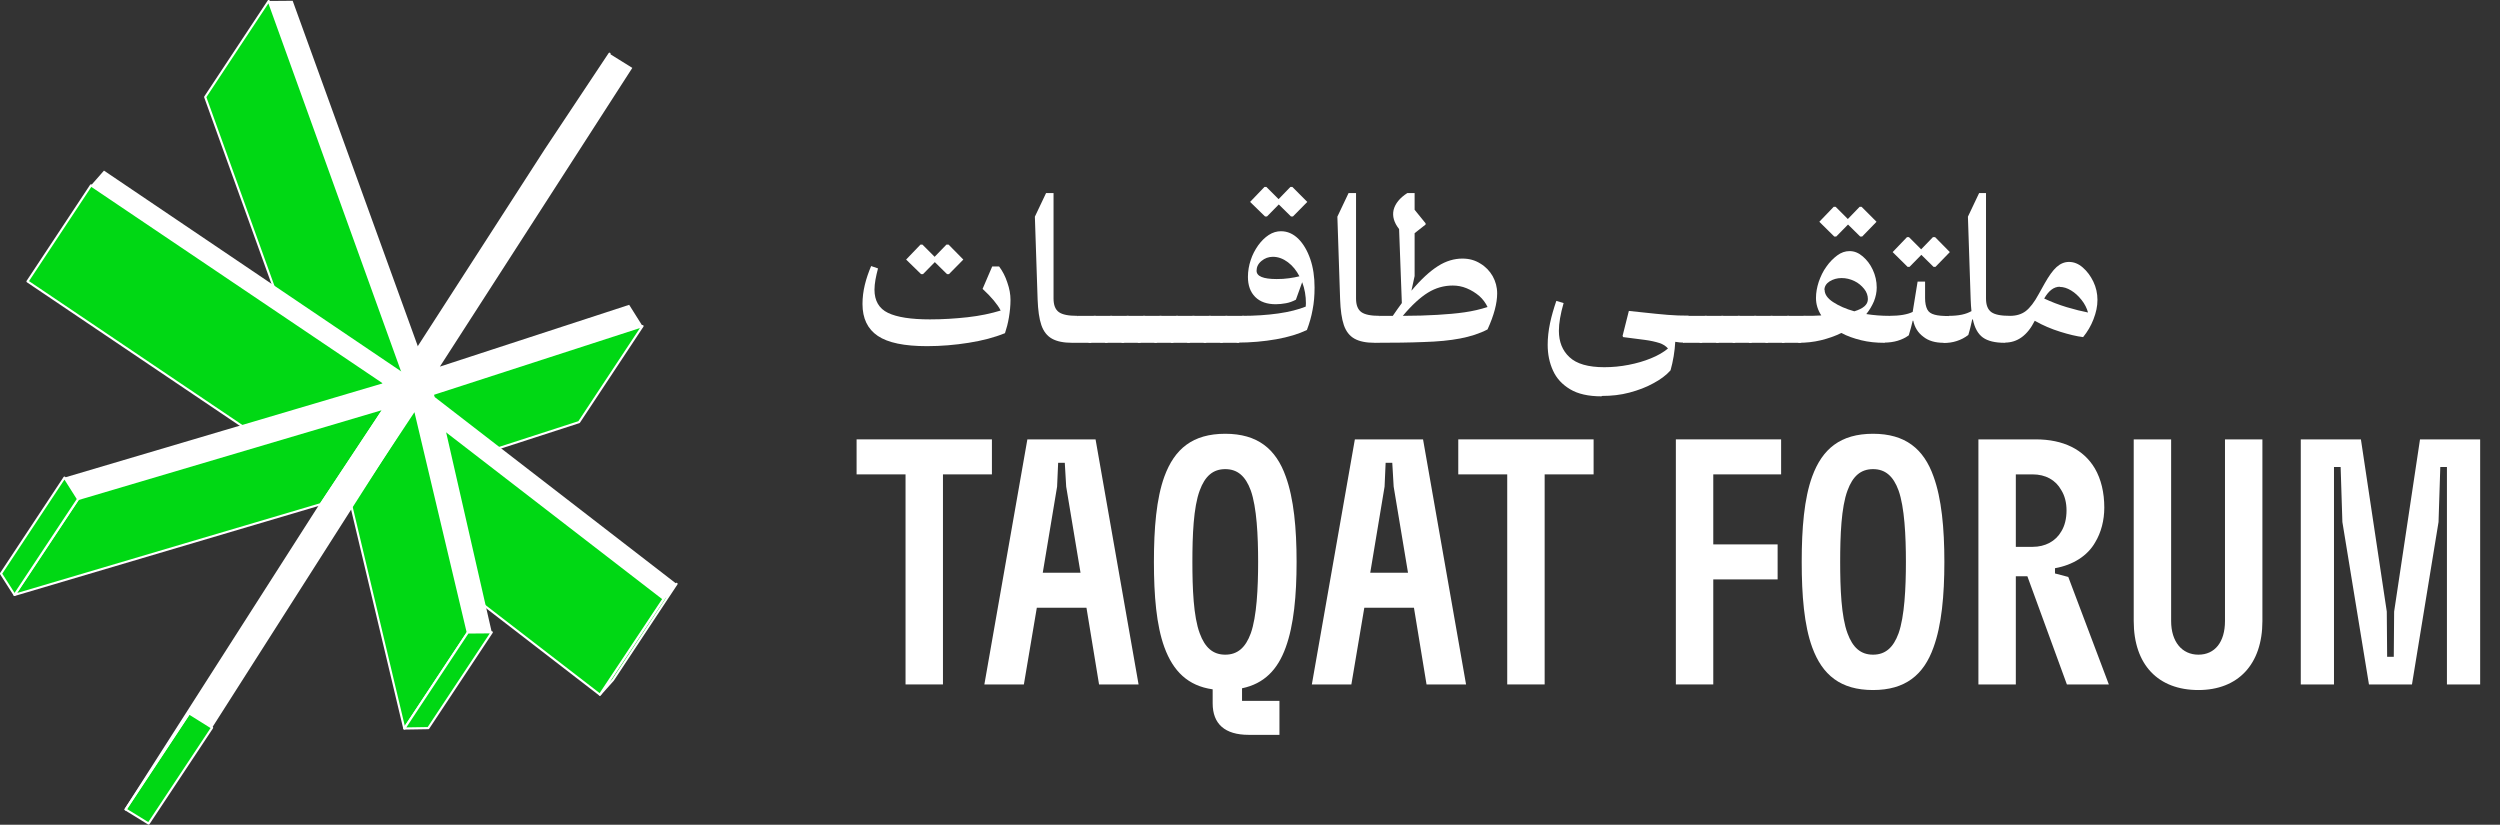
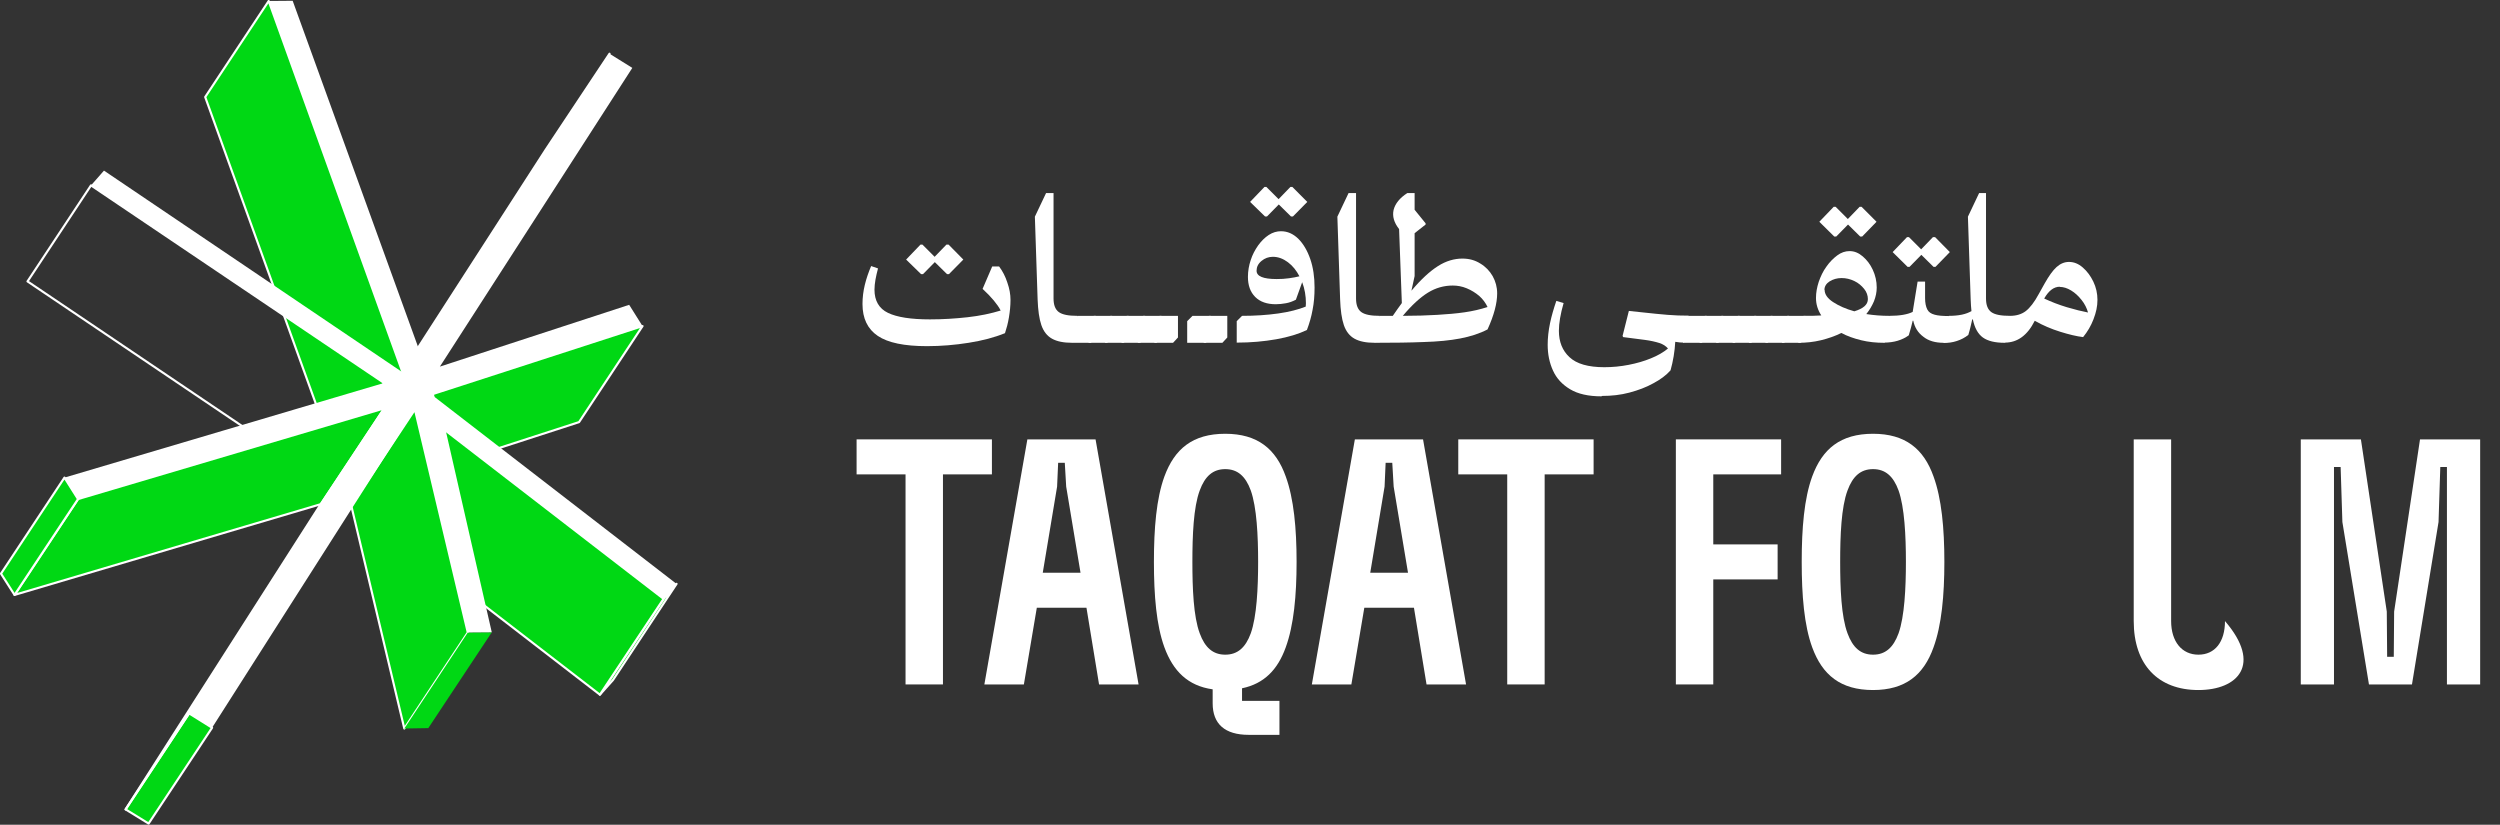
<svg xmlns="http://www.w3.org/2000/svg" width="291" height="96" viewBox="0 0 291 96" fill="none">
  <rect x="0" y="0" width="291" height="96" fill="#333333" stroke="none" />
  <g clip-path="url(#clip0_85_18957)">
    <path d="M271.676 79.668H267.81V51.143H274.81L277.822 71.192L277.863 76.448H278.636L278.677 71.192L281.689 51.143H288.69V79.668H284.823V54.362H284.05L283.846 60.76L280.753 79.668H275.746L272.653 60.76L272.45 54.362H271.676V79.668Z" fill="white" />
-     <path d="M255.895 80.32C251.214 80.32 248.365 77.386 248.365 72.292V51.143H252.72V72.292C252.72 74.696 253.982 76.204 255.895 76.204C257.808 76.204 258.988 74.737 258.988 72.292V51.143H263.344V72.292C263.344 77.345 260.494 80.32 255.895 80.32Z" fill="white" />
-     <path d="M245.469 79.668H240.585L235.985 67.076H234.642V79.668H230.287V51.143H236.962C240.178 51.143 242.538 52.324 243.841 54.525C244.574 55.788 244.94 57.337 244.94 59.089C244.94 60.556 244.574 61.982 243.882 63.123C242.986 64.712 241.277 65.772 239.201 66.139V66.75L240.748 67.157L245.469 79.668ZM236.596 55.218H234.642V63.653H236.596C238.061 63.653 239.282 63.001 239.933 61.86C240.341 61.208 240.544 60.352 240.544 59.415C240.544 58.518 240.341 57.703 239.933 57.051C239.282 55.87 238.102 55.218 236.596 55.218Z" fill="white" />
+     <path d="M255.895 80.32C251.214 80.32 248.365 77.386 248.365 72.292V51.143H252.72V72.292C252.72 74.696 253.982 76.204 255.895 76.204C257.808 76.204 258.988 74.737 258.988 72.292V51.143V72.292C263.344 77.345 260.494 80.32 255.895 80.32Z" fill="white" />
    <path d="M218.022 80.32C214.237 80.32 212.12 78.568 210.94 75.348C210.004 72.781 209.719 69.317 209.719 65.405C209.719 61.493 210.004 58.029 210.94 55.462C212.12 52.243 214.237 50.491 218.022 50.491C221.767 50.491 223.924 52.243 225.063 55.462C226 58.029 226.325 61.493 226.325 65.405C226.325 69.317 226 72.781 225.063 75.348C223.924 78.568 221.767 80.32 218.022 80.32ZM218.022 76.204C219.447 76.204 220.383 75.389 220.993 73.718C221.685 71.762 221.848 68.462 221.848 65.405C221.848 62.349 221.685 59.048 220.993 57.092C220.383 55.422 219.447 54.606 218.022 54.606C216.597 54.606 215.661 55.422 215.051 57.092C214.318 59.048 214.196 62.349 214.196 65.405C214.196 68.462 214.318 71.762 215.051 73.718C215.661 75.389 216.597 76.204 218.022 76.204Z" fill="white" />
    <path d="M199.425 79.668H195.07V51.143H207.322V55.218H199.425V63.368H206.915V67.443H199.425V79.668Z" fill="white" />
    <path d="M169.743 51.143H185.495V55.218H179.797V79.668H175.441V55.218H169.743V51.143Z" fill="white" />
    <path d="M170.649 79.668H166.049L164.584 70.743H158.805L157.299 79.668H152.699L157.706 51.143H165.642L170.649 79.668ZM161.165 56.644L159.496 66.668H163.892L162.223 56.644L162.061 53.873H161.287L161.165 56.644Z" fill="white" />
    <path d="M149.661 75.348C148.725 77.956 147.138 79.586 144.573 80.116V81.583H148.928V85.536H145.347C142.579 85.536 141.154 84.273 141.154 81.868V80.238C138.265 79.831 136.555 78.119 135.537 75.348C134.601 72.781 134.316 69.317 134.316 65.405C134.316 61.493 134.601 58.029 135.537 55.462C136.718 52.243 138.834 50.491 142.62 50.491C146.364 50.491 148.521 52.243 149.661 55.462C150.597 58.029 150.923 61.493 150.923 65.405C150.923 69.317 150.597 72.781 149.661 75.348ZM139.648 73.718C140.259 75.389 141.195 76.204 142.62 76.204C144.044 76.204 144.98 75.389 145.591 73.718C146.283 71.762 146.446 68.462 146.446 65.405C146.446 62.349 146.283 59.048 145.591 57.092C144.98 55.422 144.044 54.606 142.62 54.606C141.195 54.606 140.259 55.422 139.648 57.092C138.916 59.048 138.794 62.349 138.794 65.405C138.794 68.462 138.916 71.762 139.648 73.718Z" fill="white" />
    <path d="M132.53 79.668H127.93L126.465 70.743H120.685L119.179 79.668H114.58L119.586 51.143H127.523L132.53 79.668ZM123.046 56.644L121.377 66.668H125.773L124.104 56.644L123.942 53.873H123.168L123.046 56.644Z" fill="white" />
    <path d="M99.707 51.143H115.459V55.218H109.76V79.668H105.405V55.218H99.707V51.143Z" fill="white" />
    <path fill-rule="evenodd" clip-rule="evenodd" d="M71.017 6.148C71.075 6.186 71.091 6.264 71.053 6.322L71.053 6.323L48.861 40.704L48.86 40.705L41.471 51.859L41.47 51.861C41.432 51.918 41.354 51.934 41.296 51.896C41.238 51.858 41.222 51.781 41.259 51.723L41.26 51.721L63.429 17.34L63.43 17.339L70.842 6.185L70.843 6.184C70.881 6.126 70.959 6.11 71.017 6.148Z" fill="white" />
    <path d="M46.856 43.338L39.466 54.494L23.886 11.293L31.276 0.114L46.856 43.338Z" fill="#00D814" />
    <path fill-rule="evenodd" clip-rule="evenodd" d="M31.291 -0.011C31.338 -0.005 31.378 0.027 31.394 0.072L46.975 43.296C46.988 43.333 46.983 43.375 46.961 43.408L39.571 54.563C39.545 54.603 39.498 54.624 39.451 54.619C39.404 54.613 39.364 54.581 39.348 54.536L23.767 11.335C23.754 11.298 23.759 11.256 23.781 11.223L31.171 0.045C31.197 0.005 31.243 -0.016 31.291 -0.011ZM24.025 11.309L39.5 54.215L46.716 43.322L31.242 0.393L24.025 11.309Z" fill="white" />
    <path d="M74.792 37.956L67.402 49.134L43.081 57.014L50.471 45.835L74.792 37.956Z" fill="#00D814" />
    <path fill-rule="evenodd" clip-rule="evenodd" d="M74.892 37.879C74.924 37.922 74.926 37.98 74.896 38.025L67.506 49.203C67.491 49.227 67.467 49.245 67.44 49.254L43.12 57.133C43.069 57.15 43.013 57.132 42.981 57.09C42.948 57.047 42.947 56.989 42.976 56.944L50.366 45.766C50.382 45.742 50.405 45.724 50.432 45.715L74.753 37.836C74.804 37.819 74.859 37.837 74.892 37.879ZM50.551 45.942L43.384 56.783L67.321 49.028L74.488 38.186L50.551 45.942Z" fill="white" />
-     <path d="M44.706 44.575L37.316 55.754L3.203 32.756L10.593 21.578L44.706 44.575Z" fill="#00D814" />
    <path fill-rule="evenodd" clip-rule="evenodd" d="M10.568 21.454C10.601 21.448 10.635 21.454 10.663 21.473L44.776 44.471C44.833 44.51 44.849 44.587 44.811 44.645L37.421 55.823C37.402 55.851 37.373 55.871 37.34 55.877C37.307 55.884 37.273 55.877 37.245 55.858L3.133 32.86C3.075 32.822 3.06 32.744 3.098 32.686L10.488 21.508C10.507 21.48 10.536 21.461 10.568 21.454ZM10.628 21.753L3.377 32.721L37.281 55.578L44.532 44.61L10.628 21.753Z" fill="white" />
    <path d="M78.75 67.962L71.36 79.141L69.827 80.859L77.24 69.703L78.75 67.962Z" fill="#00D814" />
    <path fill-rule="evenodd" clip-rule="evenodd" d="M78.826 67.862C78.879 67.902 78.891 67.977 78.855 68.032L71.455 79.225L69.921 80.942C69.877 80.992 69.802 80.999 69.75 80.958C69.698 80.918 69.686 80.844 69.722 80.789L77.144 69.62L78.655 67.88C78.698 67.83 78.773 67.822 78.826 67.862ZM77.34 69.78L70.911 79.454L71.26 79.064L77.581 69.502L77.34 69.78Z" fill="white" />
    <path d="M77.24 69.704L69.827 80.859L44.5 61.32L51.89 50.142L77.24 69.704Z" fill="#00D814" />
    <path fill-rule="evenodd" clip-rule="evenodd" d="M51.869 50.017C51.904 50.012 51.939 50.02 51.967 50.042L77.317 69.604C77.369 69.644 77.381 69.718 77.345 69.773L69.932 80.929C69.912 80.958 69.882 80.978 69.848 80.983C69.813 80.989 69.778 80.98 69.75 80.959L44.423 61.42C44.371 61.379 44.358 61.305 44.395 61.25L51.785 50.072C51.804 50.043 51.835 50.023 51.869 50.017ZM51.92 50.324L44.669 61.292L69.797 80.677L77.07 69.732L51.92 50.324Z" fill="white" />
    <path d="M54.452 73.62L47.062 84.799L40.885 58.846L48.298 47.667L54.452 73.62Z" fill="#00D814" />
    <path fill-rule="evenodd" clip-rule="evenodd" d="M48.32 47.544C48.369 47.552 48.408 47.59 48.42 47.638L54.574 73.591C54.582 73.625 54.576 73.661 54.557 73.69L47.167 84.868C47.139 84.91 47.089 84.931 47.04 84.922C46.991 84.914 46.951 84.876 46.94 84.828L40.762 58.875C40.754 58.841 40.761 58.805 40.78 58.776L48.193 47.598C48.22 47.556 48.27 47.535 48.32 47.544ZM41.02 58.87L47.117 84.487L54.317 73.596L48.242 47.979L41.02 58.87Z" fill="white" />
    <path d="M57.244 73.598L49.854 84.753L47.062 84.799L54.453 73.621L57.244 73.598Z" fill="#00D814" />
-     <path fill-rule="evenodd" clip-rule="evenodd" d="M57.354 73.538C57.376 73.579 57.374 73.629 57.349 73.667L49.959 84.823C49.936 84.857 49.897 84.878 49.856 84.879L47.064 84.925C47.018 84.925 46.974 84.9 46.952 84.859C46.93 84.818 46.932 84.768 46.957 84.729L54.347 73.551C54.37 73.516 54.409 73.495 54.451 73.495L57.243 73.472C57.289 73.471 57.332 73.497 57.354 73.538ZM54.52 73.746L47.299 84.669L49.785 84.628L57.008 73.726L54.52 73.746Z" fill="white" />
    <path d="M44.729 47.53L37.339 58.686L1.693 69.245L9.083 58.09L44.729 47.53Z" fill="#00D814" />
    <path fill-rule="evenodd" clip-rule="evenodd" d="M44.83 47.455C44.862 47.498 44.863 47.556 44.834 47.6L37.444 58.755C37.428 58.78 37.403 58.798 37.375 58.806L1.729 69.366C1.678 69.381 1.623 69.363 1.592 69.32C1.561 69.278 1.559 69.22 1.588 69.176L8.978 58.02C8.995 57.996 9.019 57.978 9.047 57.969L44.693 47.41C44.744 47.395 44.799 47.413 44.83 47.455ZM9.163 58.198L1.989 69.026L37.259 58.578L44.433 47.749L9.163 58.198Z" fill="white" />
    <path d="M9.083 58.09L1.693 69.245L0.114 66.772L7.504 55.593L9.083 58.09Z" fill="#00D814" />
    <path fill-rule="evenodd" clip-rule="evenodd" d="M7.505 55.467C7.548 55.468 7.588 55.49 7.61 55.526L9.189 58.023C9.216 58.065 9.215 58.118 9.188 58.16L1.798 69.315C1.774 69.35 1.734 69.372 1.692 69.371C1.649 69.371 1.61 69.349 1.587 69.313L0.008 66.839C-0.019 66.797 -0.018 66.743 0.009 66.702L7.399 55.524C7.423 55.488 7.463 55.467 7.505 55.467ZM0.264 66.773L1.695 69.014L8.933 58.089L7.502 55.825L0.264 66.773Z" fill="white" />
    <path d="M24.686 84.707L17.296 95.863L14.619 94.213L22.009 83.035L24.686 84.707Z" fill="#00D814" />
    <path fill-rule="evenodd" clip-rule="evenodd" d="M21.905 82.965C21.943 82.908 22.019 82.892 22.077 82.928L24.753 84.6C24.782 84.618 24.803 84.647 24.81 84.68C24.817 84.713 24.811 84.748 24.792 84.776L17.402 95.932C17.364 95.988 17.289 96.005 17.231 95.969L14.554 94.32C14.525 94.302 14.504 94.273 14.497 94.24C14.49 94.207 14.496 94.172 14.515 94.143L21.905 82.965ZM22.047 83.207L14.797 94.174L17.259 95.691L24.51 84.745L22.047 83.207Z" fill="white" />
    <path d="M70.948 6.253L73.602 7.902L51.203 42.674L73.236 35.481L74.791 37.955L50.471 45.835L50.608 46.224L78.75 67.963L77.24 69.703L51.889 50.141L57.243 73.597L54.452 73.62L48.297 47.667L24.686 84.707L22.009 83.035L44.728 47.53L9.083 58.09L7.504 55.593L44.705 44.575L10.593 21.577L12.103 19.859L46.856 43.338L31.275 0.114L34.067 0.091L48.755 40.635L70.948 6.253Z" fill="white" />
    <path fill-rule="evenodd" clip-rule="evenodd" d="M44.798 47.425C44.856 47.462 44.872 47.54 44.835 47.598L44.834 47.6L22.116 83.103L22.115 83.105L14.726 94.281L14.725 94.283C14.687 94.34 14.609 94.356 14.551 94.319C14.493 94.281 14.477 94.204 14.514 94.145L14.515 94.144L37.233 58.618L37.234 58.616L44.623 47.462L44.624 47.461C44.662 47.403 44.74 47.387 44.798 47.425Z" fill="white" />
    <path d="M107.898 40.292C105.267 40.292 103.368 39.902 102.178 39.101C100.988 38.299 100.394 37.062 100.394 35.39C100.394 34.634 100.485 33.901 100.668 33.145C100.851 32.389 101.103 31.679 101.4 30.969L102.201 31.244C102.087 31.702 101.972 32.137 101.904 32.55C101.835 32.962 101.789 33.351 101.789 33.718C101.789 35 102.315 35.917 103.368 36.421C104.42 36.925 106.045 37.176 108.241 37.176C109.728 37.176 111.193 37.085 112.634 36.925C114.075 36.764 115.357 36.489 116.478 36.146C116.295 35.779 116.02 35.39 115.677 34.977C115.334 34.565 114.899 34.107 114.373 33.626L115.494 31.015H116.295C116.706 31.564 117.027 32.183 117.255 32.893C117.507 33.603 117.622 34.267 117.622 34.909C117.622 35.573 117.553 36.26 117.439 36.947C117.324 37.635 117.164 38.23 116.981 38.78C115.745 39.284 114.35 39.65 112.748 39.902C111.17 40.154 109.545 40.292 107.921 40.292H107.898ZM110.186 28.472H110.415L112.131 30.213L110.46 31.908H110.232L108.813 30.511L107.44 31.908H107.212L105.473 30.213L107.143 28.472H107.372L108.79 29.892L110.163 28.472H110.186Z" fill="white" />
    <path d="M125.401 39.284L124.806 39.902C123.799 39.902 123.021 39.742 122.449 39.421C121.877 39.101 121.466 38.574 121.214 37.841C120.962 37.108 120.825 36.1 120.779 34.863L120.459 25.219L121.763 22.471H122.632V34.748C122.632 35.504 122.838 36.031 123.25 36.329C123.662 36.627 124.371 36.764 125.401 36.764V39.284Z" fill="white" />
    <path d="M126.956 39.902H124.806V37.383L125.423 36.764H127.551V39.284L126.979 39.902H126.956Z" fill="white" />
    <path d="M128.856 39.902H126.705V37.383L127.323 36.764H129.451V39.284L128.879 39.902H128.856Z" fill="white" />
    <path d="M130.778 39.902H128.627V37.383L129.245 36.764H131.372V39.284L130.8 39.902H130.778Z" fill="white" />
    <path d="M132.698 39.902H130.548V37.383L131.166 36.764H133.293V39.284L132.721 39.902H132.698Z" fill="white" />
    <path d="M134.598 39.902H132.447V37.383L133.065 36.764H135.193V39.284L134.621 39.902H134.598Z" fill="white" />
    <path d="M136.52 39.902H134.369V37.383L134.987 36.764H137.115V39.284L136.543 39.902H136.52Z" fill="white" />
-     <path d="M138.442 39.902H136.291V37.383L136.909 36.764H139.037V39.284L138.465 39.902H138.442Z" fill="white" />
    <path d="M140.34 39.902H138.189V37.383L138.807 36.764H140.935V39.284L140.363 39.902H140.34Z" fill="white" />
    <path d="M142.262 39.902H140.111V37.383L140.729 36.764H142.857V39.284L142.285 39.902H142.262Z" fill="white" />
-     <path d="M144.184 39.902H142.033V37.383L142.651 36.764H144.779V39.284L144.207 39.902H144.184Z" fill="white" />
    <path d="M143.955 39.903V37.383L144.573 36.764C146.083 36.764 147.478 36.673 148.783 36.489C150.064 36.306 151.139 36.031 151.986 35.688C151.986 35.527 152.009 35.39 152.009 35.298C152.009 34.451 151.871 33.626 151.574 32.847L150.842 34.886C150.453 35.092 150.064 35.23 149.675 35.298C149.286 35.367 148.897 35.413 148.508 35.413C147.478 35.413 146.678 35.138 146.106 34.565C145.534 33.993 145.259 33.214 145.259 32.229C145.259 31.565 145.374 30.9 145.58 30.282C145.785 29.64 146.083 29.091 146.449 28.564C146.815 28.06 147.227 27.648 147.684 27.35C148.142 27.052 148.622 26.915 149.103 26.915C149.858 26.915 150.521 27.212 151.116 27.785C151.711 28.381 152.169 29.16 152.512 30.144C152.855 31.129 153.015 32.252 153.015 33.466C153.015 34.405 152.947 35.252 152.786 36.054C152.649 36.833 152.42 37.635 152.123 38.414C151.162 38.872 149.972 39.238 148.554 39.49C147.135 39.742 145.602 39.88 143.978 39.88L143.955 39.903ZM150.201 21.761H150.43L152.169 23.502L150.499 25.197H150.27L148.851 23.799L147.478 25.197H147.25L145.511 23.502L147.181 21.761H147.41L148.828 23.181L150.201 21.761ZM146.266 31.519C146.266 32.16 147.044 32.481 148.6 32.481C149.103 32.481 149.583 32.458 150.041 32.389C150.499 32.321 150.91 32.252 151.254 32.16C150.91 31.496 150.476 30.946 149.927 30.534C149.377 30.122 148.805 29.892 148.165 29.892C147.662 29.892 147.227 30.053 146.838 30.373C146.449 30.694 146.266 31.084 146.266 31.496V31.519Z" fill="white" />
    <path d="M160.612 39.284L160.017 39.902C159.01 39.902 158.232 39.742 157.66 39.421C157.088 39.101 156.677 38.574 156.425 37.841C156.173 37.108 156.036 36.1 155.99 34.863L155.67 25.219L156.974 22.471H157.843V34.748C157.843 35.504 158.049 36.031 158.461 36.329C158.873 36.627 159.582 36.764 160.612 36.764V39.284Z" fill="white" />
    <path d="M160.017 39.902V37.383L160.634 36.764H162.121C162.488 36.237 162.831 35.733 163.174 35.275L162.854 26.663C162.259 25.907 162.053 25.174 162.213 24.441C162.396 23.708 162.922 23.043 163.815 22.471H164.661V24.418L165.942 25.998V26.136L164.661 27.144V32.137L164.295 33.809H164.318C165.416 32.504 166.446 31.564 167.384 30.969C168.322 30.373 169.283 30.099 170.221 30.099C170.999 30.099 171.685 30.282 172.303 30.671C172.92 31.038 173.401 31.542 173.744 32.137C174.087 32.756 174.27 33.42 174.27 34.153C174.27 35.298 173.904 36.696 173.149 38.345C172.234 38.826 171.159 39.169 169.969 39.398C168.779 39.627 167.361 39.765 165.736 39.811C164.112 39.879 162.213 39.902 160.017 39.902ZM169.1 33.237C168.07 33.237 167.109 33.511 166.217 34.061C165.325 34.611 164.341 35.504 163.288 36.764C164.775 36.764 166.125 36.718 167.292 36.65C168.459 36.581 169.534 36.489 170.472 36.352C171.433 36.214 172.326 36.008 173.149 35.733C172.92 35.252 172.6 34.817 172.188 34.451C171.754 34.084 171.273 33.786 170.724 33.557C170.175 33.328 169.626 33.237 169.1 33.237Z" fill="white" />
    <path d="M186.419 46.133C184.886 46.133 183.674 45.858 182.759 45.308C181.843 44.759 181.18 44.048 180.768 43.132C180.356 42.239 180.15 41.231 180.15 40.132C180.15 39.33 180.242 38.482 180.425 37.612C180.608 36.741 180.86 35.894 181.157 35.023L182.004 35.275C181.821 35.917 181.683 36.489 181.592 37.039C181.5 37.566 181.455 38.07 181.455 38.505C181.455 39.788 181.866 40.819 182.69 41.575C183.514 42.353 184.864 42.743 186.74 42.743C187.701 42.743 188.639 42.651 189.577 42.468C190.515 42.285 191.384 42.033 192.162 41.712C192.963 41.391 193.626 41.002 194.152 40.567C193.924 40.292 193.58 40.063 193.146 39.925C192.711 39.788 192.139 39.651 191.43 39.559L188.936 39.238L188.867 39.101L189.599 36.192L191.11 36.352C192.322 36.489 193.329 36.581 194.13 36.65C194.93 36.718 195.731 36.741 196.555 36.741V39.261L195.983 39.88C195.708 39.88 195.388 39.857 194.999 39.788C194.976 40.315 194.907 40.887 194.816 41.46C194.724 42.056 194.587 42.605 194.45 43.109C193.947 43.682 193.26 44.186 192.437 44.621C191.613 45.079 190.698 45.423 189.668 45.698C188.639 45.973 187.586 46.087 186.465 46.087L186.419 46.133Z" fill="white" />
    <path d="M198.065 39.902H195.914V37.383L196.532 36.764H198.66V39.284L198.088 39.902H198.065Z" fill="white" />
    <path d="M199.987 39.902H197.836V37.383L198.454 36.764H200.581V39.284L200.009 39.902H199.987Z" fill="white" />
    <path d="M201.908 39.902H199.758V37.383L200.376 36.764H202.503V39.284L201.931 39.902H201.908Z" fill="white" />
    <path d="M203.83 39.902H201.68V37.383L202.297 36.764H204.425V39.284L203.853 39.902H203.83Z" fill="white" />
    <path d="M205.729 39.902H203.578V37.383L204.196 36.764H206.324V39.284L205.752 39.902H205.729Z" fill="white" />
    <path d="M207.651 39.902H205.5V37.383L206.118 36.764H208.245V39.284L207.674 39.902H207.651Z" fill="white" />
    <path d="M209.573 39.902H207.422V37.383L208.04 36.764H210.167V39.284L209.595 39.902H209.573Z" fill="white" />
    <path d="M209.321 39.902V37.383L209.939 36.764C210.694 36.764 211.38 36.764 211.998 36.718C211.586 36.077 211.38 35.413 211.38 34.68C211.38 34.061 211.495 33.443 211.701 32.801C211.93 32.16 212.204 31.565 212.593 31.038C212.959 30.511 213.394 30.076 213.851 29.732C214.309 29.389 214.789 29.228 215.293 29.228C215.842 29.228 216.345 29.434 216.826 29.847C217.306 30.259 217.695 30.763 217.992 31.404C218.29 32.046 218.45 32.733 218.45 33.466C218.45 34.016 218.336 34.542 218.13 35.069C217.901 35.596 217.626 36.077 217.237 36.558C218.107 36.696 218.999 36.764 219.891 36.764V39.284L219.319 39.902C218.381 39.902 217.489 39.811 216.643 39.605C215.796 39.398 215.018 39.124 214.332 38.757C213.6 39.124 212.799 39.398 211.952 39.605C211.106 39.811 210.214 39.902 209.344 39.902H209.321ZM216.46 24.074H216.688L218.427 25.815L216.757 27.533H216.528L215.11 26.136L213.737 27.533H213.508L211.769 25.815L213.44 24.074H213.668L215.087 25.494L216.46 24.074ZM212.387 33.741C212.387 34.245 212.707 34.726 213.371 35.161C214.034 35.596 214.858 35.962 215.842 36.237C216.894 35.917 217.421 35.459 217.421 34.817C217.421 34.405 217.283 33.993 216.986 33.626C216.688 33.26 216.322 32.939 215.842 32.71C215.361 32.481 214.881 32.366 214.355 32.366C213.828 32.366 213.371 32.504 212.959 32.756C212.57 33.008 212.364 33.351 212.364 33.741H212.387Z" fill="white" />
    <path d="M219.297 39.903V37.383L219.915 36.764C221.127 36.764 222.042 36.604 222.637 36.306L223.209 32.779H224.079V34.703C224.079 35.253 224.17 35.688 224.33 36.009C224.49 36.329 224.765 36.513 225.177 36.627C225.566 36.742 226.138 36.787 226.847 36.787V39.399L226.252 39.903C225.268 39.903 224.468 39.674 223.873 39.193C223.255 38.734 222.866 38.116 222.706 37.337H222.637C222.569 37.612 222.5 37.887 222.431 38.162C222.363 38.437 222.271 38.734 222.18 39.032C221.425 39.582 220.464 39.88 219.297 39.88V39.903ZM225.017 27.602H225.245L226.961 29.343L225.291 31.061H225.062L223.644 29.664L222.271 31.061H222.042L220.304 29.343L221.974 27.602H222.203L223.621 29.022L224.994 27.602H225.017Z" fill="white" />
    <path d="M226.229 39.902V37.383L226.847 36.764C227.419 36.764 227.922 36.718 228.357 36.627C228.791 36.535 229.157 36.398 229.478 36.214C229.432 35.825 229.409 35.367 229.386 34.863L229.066 25.22L230.37 22.471H231.171V34.748C231.171 35.504 231.377 36.031 231.789 36.329C232.2 36.627 232.91 36.764 233.962 36.764V39.284L233.344 39.902C232.223 39.902 231.377 39.696 230.805 39.284C230.233 38.872 229.844 38.161 229.638 37.176H229.569C229.501 37.474 229.432 37.772 229.363 38.07C229.295 38.368 229.203 38.665 229.112 38.986C228.7 39.307 228.265 39.536 227.762 39.696C227.281 39.856 226.755 39.925 226.206 39.925L226.229 39.902Z" fill="white" />
    <path d="M233.345 39.903V37.383L233.962 36.765C234.695 36.765 235.312 36.581 235.793 36.215C236.273 35.848 236.799 35.184 237.326 34.199L237.989 33.008C238.493 32.115 238.95 31.473 239.385 31.084C239.82 30.694 240.3 30.488 240.826 30.488C241.398 30.488 241.924 30.694 242.428 31.13C242.931 31.565 243.343 32.115 243.663 32.779C243.984 33.443 244.144 34.153 244.144 34.909C244.144 35.665 243.984 36.375 243.686 37.154C243.389 37.933 242.977 38.62 242.474 39.239C241.719 39.147 240.849 38.941 239.82 38.62C238.79 38.299 237.806 37.887 236.845 37.337C235.999 39.032 234.832 39.88 233.368 39.88L233.345 39.903ZM239.774 33.374C239.065 33.374 238.47 33.833 237.943 34.749C238.767 35.138 239.659 35.482 240.575 35.757C241.49 36.032 242.336 36.238 243.046 36.375C242.908 35.871 242.657 35.367 242.29 34.909C241.924 34.451 241.535 34.085 241.078 33.81C240.62 33.535 240.186 33.397 239.751 33.397L239.774 33.374Z" fill="white" />
  </g>
  <defs>
    <clipPath id="clip0_85_18957">
      <rect width="291" height="96" fill="white" />
    </clipPath>
  </defs>
</svg>